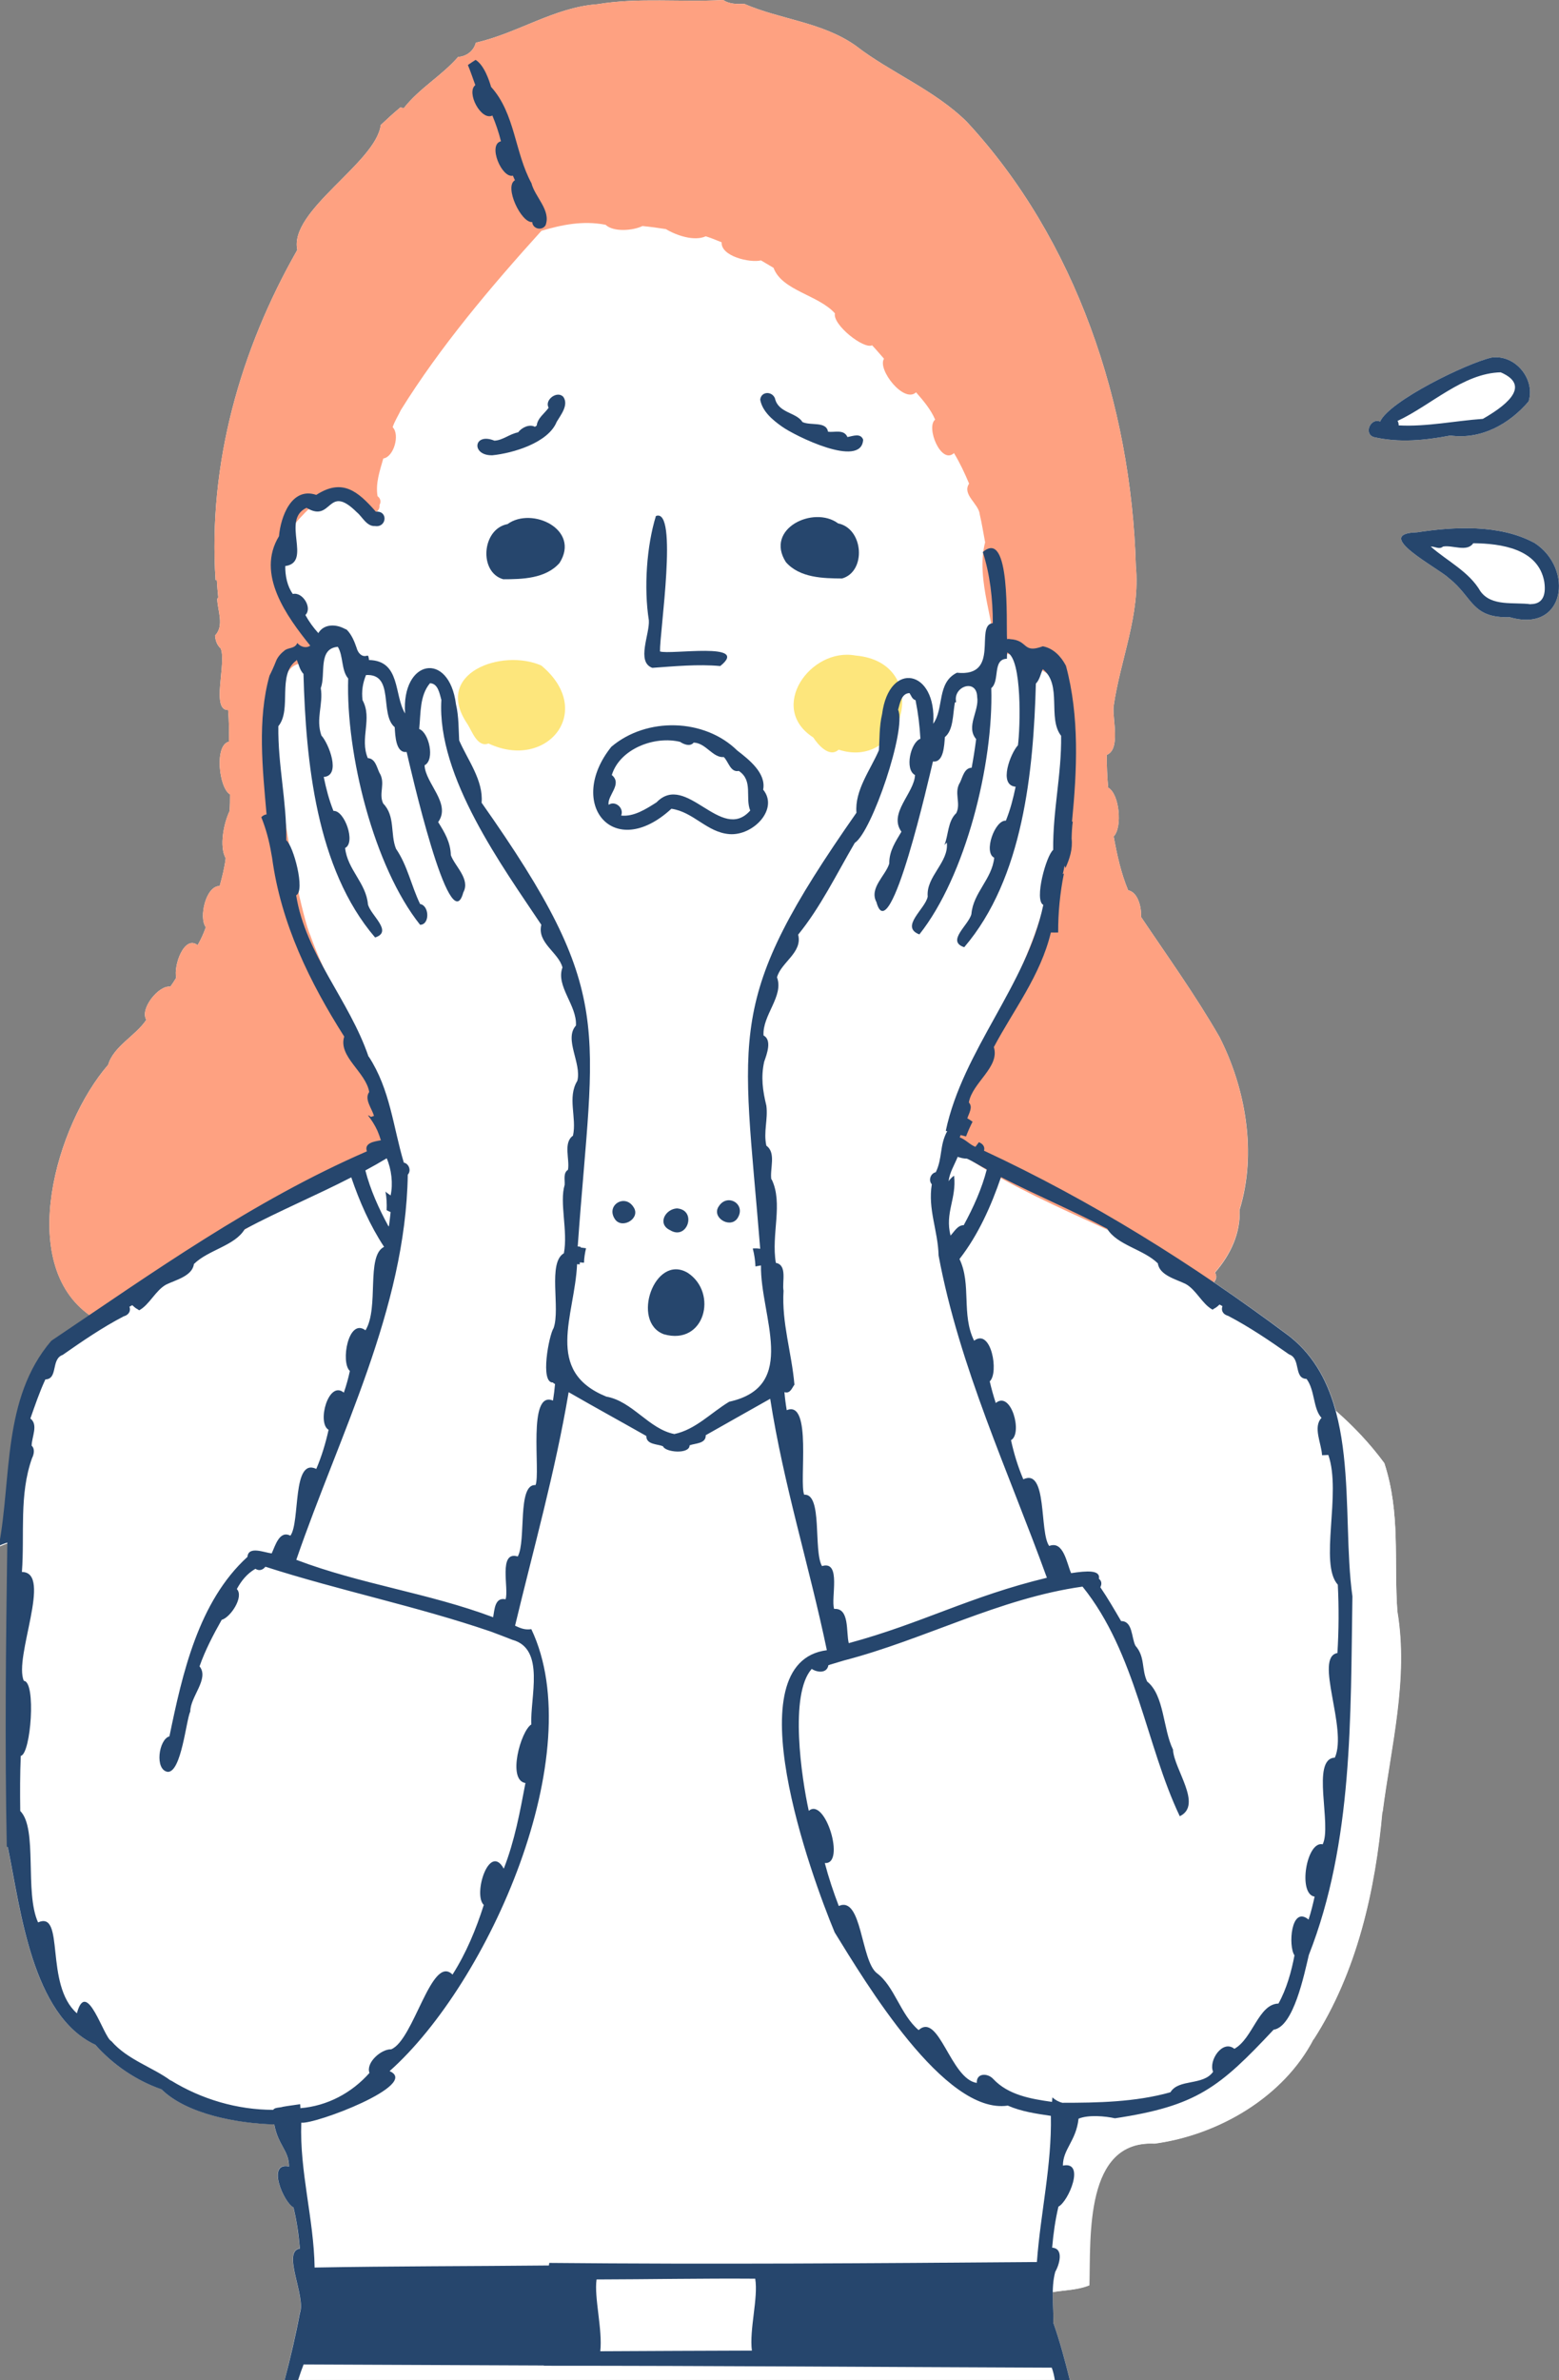
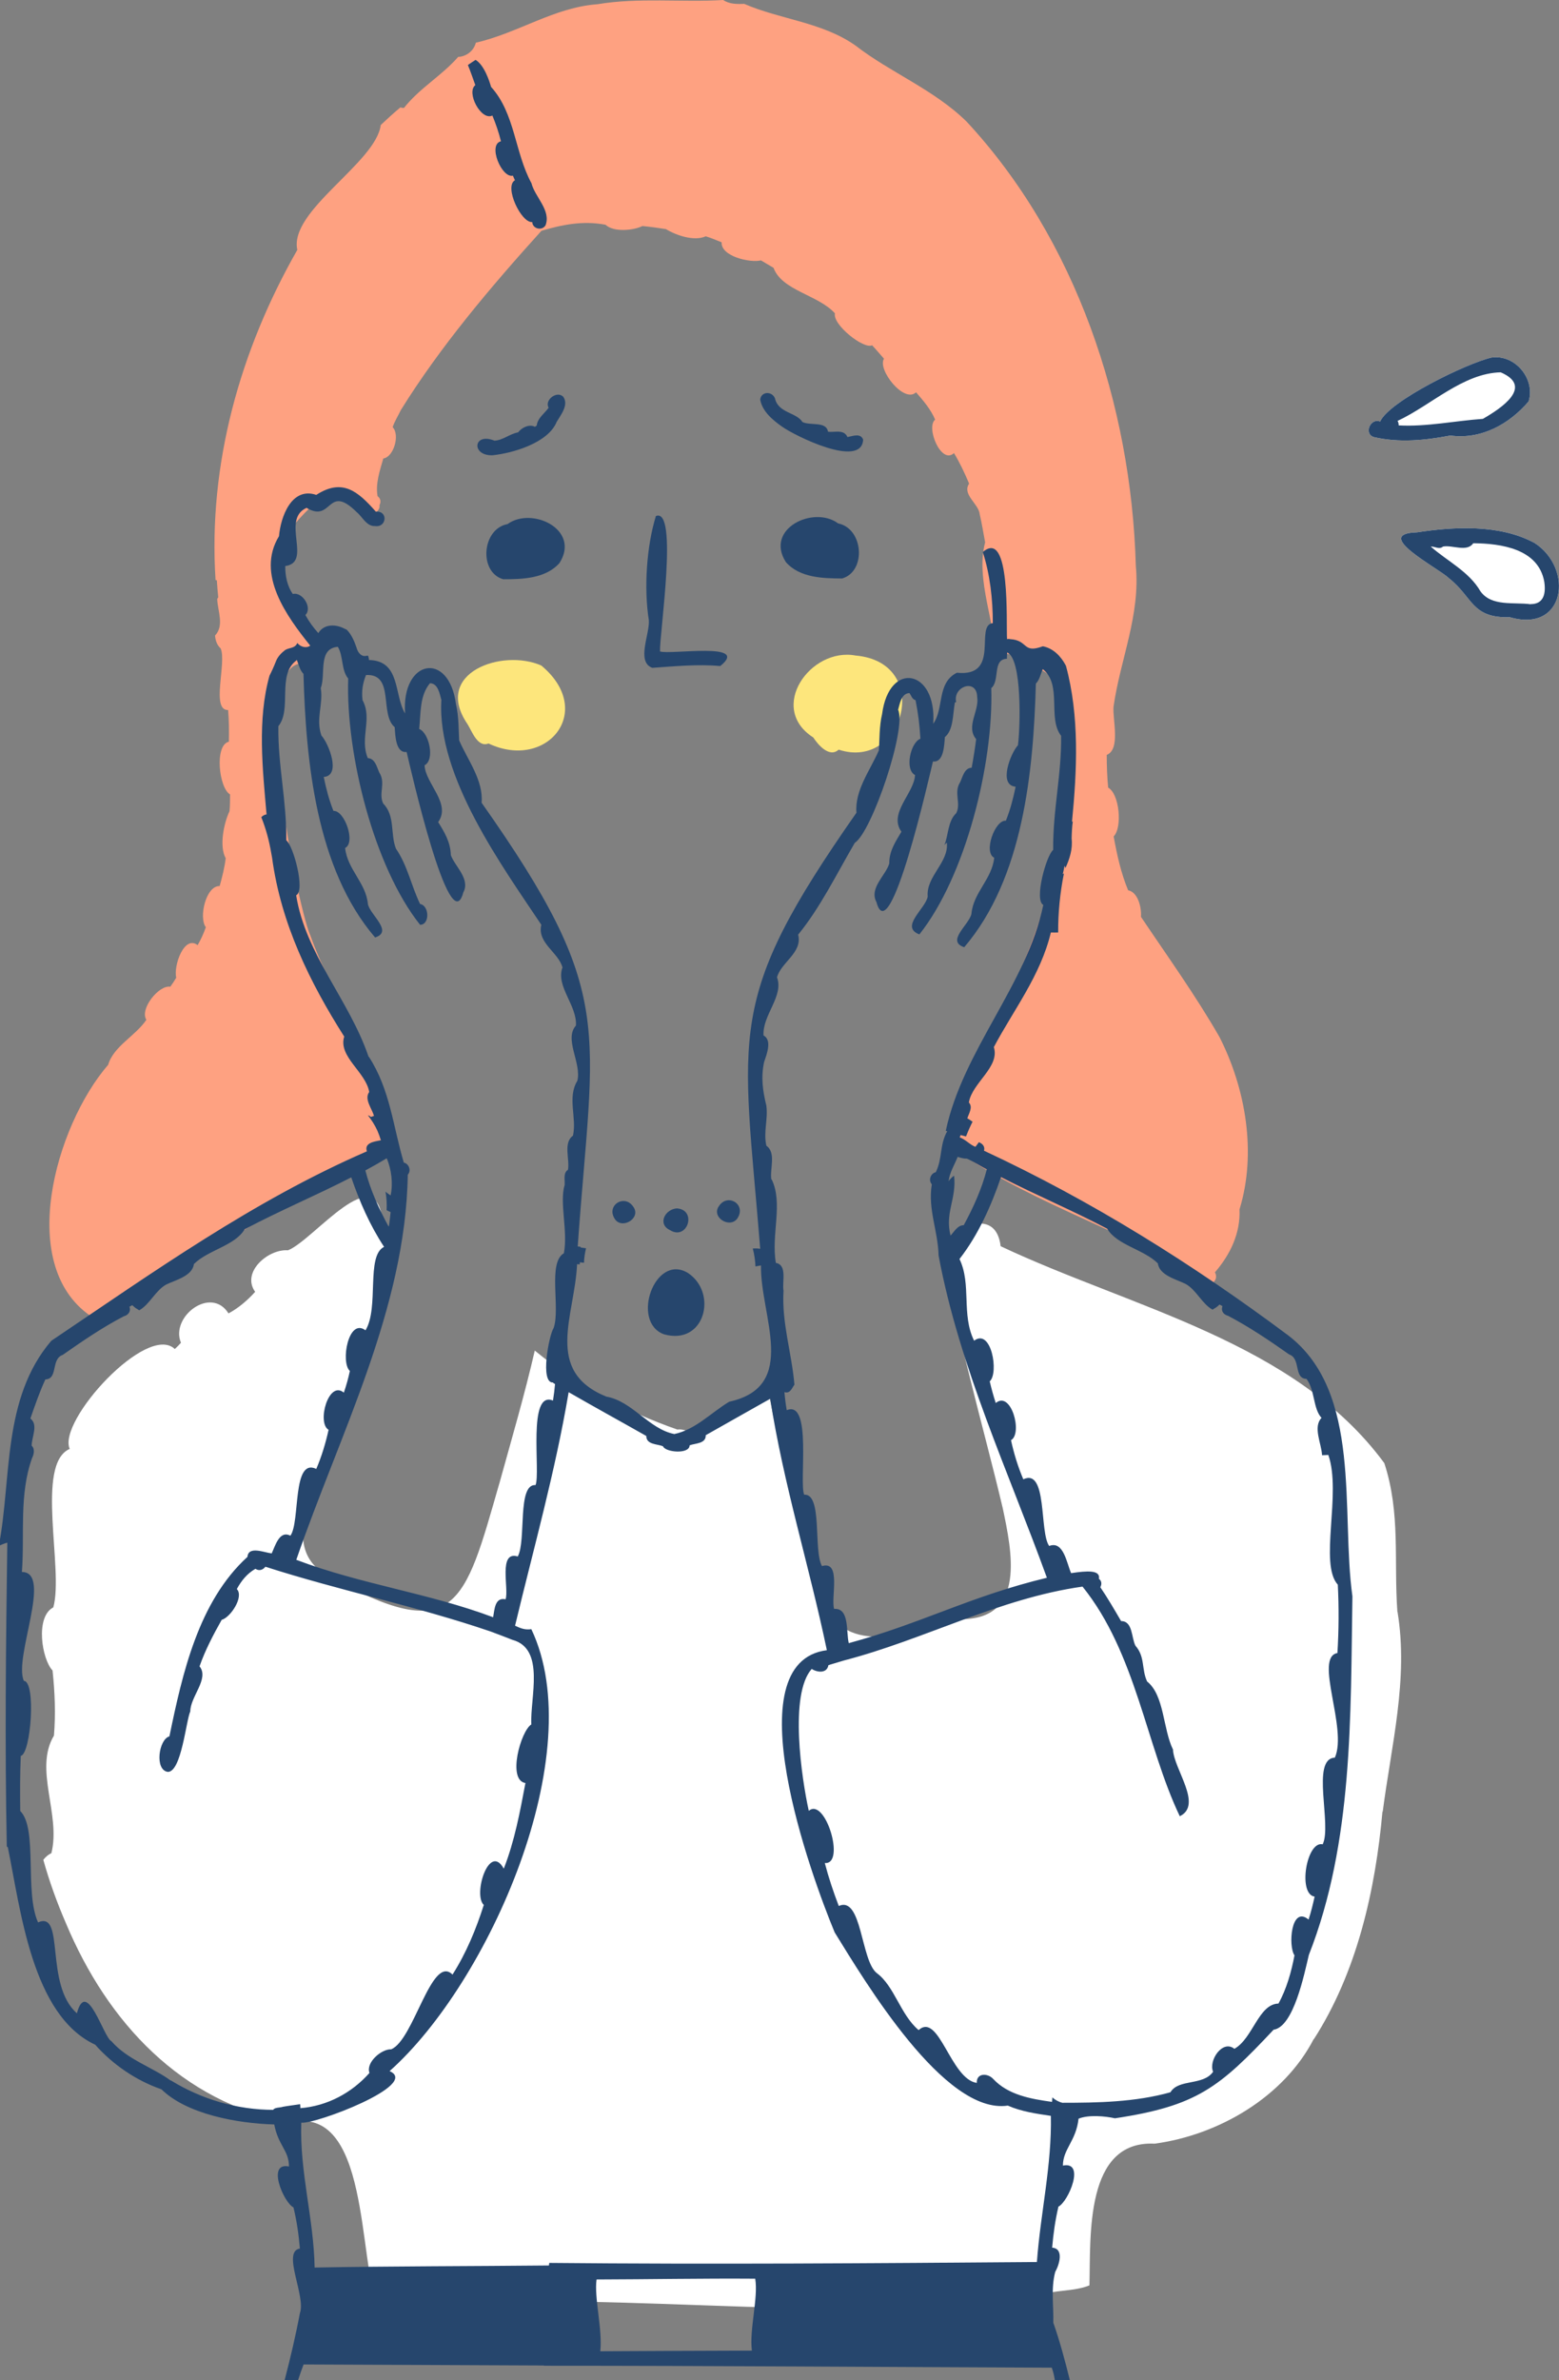
<svg xmlns="http://www.w3.org/2000/svg" width="211" height="322" viewBox="0 0 211 322" fill="none">
  <rect x="0" y="0" width="211" height="322" fill="#808080" stroke="none" />
  <g clip-path="url(#clip0_4812_27859)">
-     <path d="M189.128 218.084C188.625 211.128 189.579 204.745 187.359 197.946C185.416 195.309 183.214 193.02 180.82 190.921C179.71 186.862 177.785 183.254 174.35 180.635C171.055 178.172 167.69 175.778 164.29 173.471C164.603 173.142 164.741 172.673 164.446 172.17C166.545 169.742 167.915 166.863 167.777 163.654C170.118 156.039 168.627 147.297 165.036 140.272C161.793 134.635 158.046 129.431 154.421 124.037C154.525 122.771 154.005 120.689 152.687 120.446C151.715 118.122 151.178 115.642 150.727 113.161C151.923 111.947 151.525 107.42 149.981 106.553C149.842 105.078 149.79 103.639 149.79 102.13C151.698 101.367 150.553 97.273 150.709 95.608C151.629 89.173 154.352 83.258 153.727 76.545C153.103 54.673 145.593 32.367 130.85 16.478C126.461 12.142 120.443 9.783 115.829 6.192C111.302 2.983 105.63 2.654 100.722 0.52C99.75 0.572 98.692 0.555 97.877 0C92.188 0.33 86.464 -0.364 80.862 0.572C75.016 0.989 70.108 4.475 64.401 5.776C64.124 6.886 63.118 7.649 62.008 7.701C59.77 10.268 56.804 11.899 54.671 14.605C54.515 14.605 54.359 14.588 54.185 14.535C53.266 15.299 52.399 16.096 51.532 16.912C50.89 22.029 39.078 28.498 40.24 33.806C32.504 47.353 28.151 62.79 29.174 78.471C29.226 78.488 29.296 78.505 29.348 78.505C29.399 79.269 29.452 80.032 29.538 80.812C29.486 80.882 29.434 80.951 29.399 81.038C29.452 82.651 30.388 84.628 29.105 85.981C29.157 86.658 29.365 87.265 29.868 87.733C30.7 89.658 28.515 96.128 30.874 96.059C30.995 97.481 31.013 98.921 30.978 100.343C28.983 100.794 29.642 106.64 31.134 107.472C31.134 108.235 31.134 108.998 31.065 109.744C30.302 111.34 29.642 114.48 30.544 116.11C30.405 117.307 30.076 118.643 29.729 119.874C27.873 119.805 26.867 124.141 27.856 125.442C27.561 126.292 27.197 127.09 26.746 127.87C24.959 126.465 23.468 130.576 23.849 132.276C23.589 132.71 23.363 133.057 23.051 133.49C21.49 133.23 18.871 136.526 19.808 137.965C18.368 140.133 15.368 141.538 14.639 144.054C7.614 152.137 2.133 171.008 12.228 177.999C10.511 179.161 8.777 180.34 7.059 181.485C0.399 189.29 1.717 200.027 -0.035 209.22C0.33 209.064 0.729 208.891 1.11 208.787C0.919 222.541 0.763 236.054 1.041 249.895C2.775 258.308 4.284 272.618 12.87 276.607C15.264 279.313 18.42 281.464 21.837 282.643C25.237 285.991 32.053 287.257 37.101 287.396C37.638 290.258 39.095 290.9 39.095 293.085C36.025 292.443 38.367 297.959 39.702 298.618C40.153 300.492 40.396 302.209 40.57 304.186C38.089 304.568 41.419 310.656 40.57 312.928C40.015 315.912 39.303 318.93 38.523 321.983H144.795C144.136 319.329 143.442 316.727 142.557 314.212C142.592 312.928 142.453 311.506 142.488 310.084C144.118 309.824 145.87 309.806 147.379 309.164C147.553 302.504 146.737 289.599 156.138 289.998C156.225 289.998 156.312 289.998 156.416 289.998C156.346 289.998 156.277 289.998 156.208 289.998C164.863 288.836 173.709 283.684 177.767 275.809C177.767 275.809 177.75 275.913 177.733 275.965C183.63 266.842 186.128 255.689 187.081 244.986C187.081 245.056 187.081 245.108 187.099 245.177C188.244 236.227 190.62 227.173 189.111 218.066L189.128 218.084Z" fill="white" />
    <path d="M185.919 59.13C189.371 59.928 192.84 59.581 196.292 58.922C200.454 59.494 204.253 57.396 206.889 54.308C207.826 51.273 205.068 47.908 201.859 48.376C198.564 49.122 188.07 54.221 186.787 57.031C185.521 56.494 184.532 58.644 185.919 59.13Z" fill="white" />
    <path d="M207.652 73.44C202.969 70.908 196.76 71.255 191.799 72.018C185.59 72.192 194.592 76.788 196.083 78.21C199.396 80.812 199.119 83.639 204.339 83.501C211.85 85.686 213.064 76.927 207.67 73.44H207.652Z" fill="white" />
    <path d="M115.794 88.687C109.689 87.542 103.844 95.781 110.071 99.771C110.712 100.76 112.256 102.563 113.505 101.419C122.385 104.333 126.305 89.624 115.812 88.687H115.794Z" fill="#FDE67C" />
    <path d="M73.265 90.04C67.992 87.698 58.522 91.011 63.274 97.967C63.898 98.956 64.627 101.159 66.118 100.586C74.01 104.315 80.671 96.215 73.265 90.04Z" fill="#FDE67C" />
    <path d="M165.036 140.272C161.793 134.635 158.046 129.431 154.421 124.037C154.525 122.771 154.005 120.689 152.686 120.446C151.715 118.122 151.177 115.642 150.727 113.161C151.923 111.947 151.524 107.42 149.981 106.553C149.842 105.078 149.79 103.639 149.79 102.13C151.698 101.367 150.553 97.273 150.709 95.608C151.628 89.173 154.352 83.258 153.727 76.545C153.103 54.673 145.592 32.367 130.849 16.478C126.461 12.142 120.442 9.783 115.829 6.192C111.302 2.983 105.63 2.654 100.721 0.52C99.75 0.572 98.692 0.555 97.877 0C92.188 0.33 86.464 -0.364 80.862 0.572C75.016 0.989 70.108 4.475 64.401 5.776C64.124 6.886 63.118 7.649 62.008 7.701C59.77 10.268 56.804 11.899 54.671 14.605C54.515 14.605 54.359 14.588 54.185 14.535C53.266 15.299 52.399 16.096 51.531 16.912C50.89 22.029 39.078 28.498 40.24 33.806C32.504 47.353 28.151 62.79 29.174 78.471C29.226 78.488 29.295 78.505 29.347 78.505C29.399 79.269 29.451 80.032 29.538 80.812C29.486 80.882 29.434 80.951 29.399 81.038C29.451 82.651 30.388 84.628 29.105 85.981C29.157 86.658 29.365 87.265 29.868 87.733C30.7 89.658 28.515 96.128 30.874 96.059C30.995 97.481 31.012 98.921 30.978 100.343C28.983 100.794 29.642 106.64 31.134 107.472C31.134 108.235 31.134 108.998 31.064 109.744C30.301 111.34 29.642 114.48 30.544 116.11C30.405 117.307 30.076 118.643 29.729 119.874C27.873 119.805 26.867 124.141 27.856 125.442C27.561 126.292 27.197 127.09 26.746 127.87C24.959 126.465 23.467 130.576 23.849 132.276C23.589 132.71 23.363 133.057 23.051 133.49C21.49 133.23 18.871 136.526 19.808 137.965C18.368 140.133 15.367 141.538 14.639 144.054C7.51 152.275 1.942 171.65 12.731 178.345C13.165 179.317 14.327 178.9 14.847 178.207C27.37 169.898 40.084 161.295 53.994 155.172C53.752 154.044 53.491 152.917 53.162 151.824C53.162 151.824 53.162 151.79 53.162 151.772C50.803 142.77 45.044 135.173 41.974 126.465C41.974 126.483 41.974 126.517 41.992 126.535C41.992 126.535 41.992 126.517 41.992 126.5C41.992 126.5 41.992 126.517 41.992 126.535C40.118 122.285 32.4 84.16 43.05 90.456C44.351 84.715 35.21 82.668 39.806 70.977C48.357 61.038 47.23 71.394 50.439 69.416C50.976 69.416 51.462 68.879 51.358 68.341C51.583 67.925 51.531 67.439 51.098 67.127C50.803 65.392 51.41 63.675 51.878 62.027C53.3 61.836 54.15 58.801 53.144 57.795C53.405 56.98 53.908 56.216 54.255 55.471C59.579 46.902 66.396 38.836 73.282 31.222C76.057 30.407 78.884 29.817 81.954 30.407C83.03 31.43 85.683 31.204 86.95 30.58C88.008 30.684 89.066 30.823 90.124 30.996C91.529 31.846 93.957 32.679 95.518 31.968C96.246 32.193 96.957 32.488 97.669 32.783C97.547 34.673 101.502 35.593 102.993 35.228C103.566 35.558 104.121 35.888 104.693 36.234C105.821 39.322 110.764 39.894 113.001 42.392C112.655 43.936 116.939 47.301 118.031 46.711C118.587 47.301 119.107 47.925 119.645 48.532C118.708 49.972 122.35 54.621 123.981 53.077C124.969 54.204 125.975 55.384 126.565 56.772C125.282 57.778 127.363 62.912 129.115 61.299C129.913 62.617 130.554 63.987 131.162 65.427C130.173 66.919 132.48 68.15 132.601 69.59C132.896 70.839 133.087 72.105 133.33 73.371C131.977 78.488 134.891 84.628 134.613 88.912C136.122 87.959 138.498 88.618 139.21 90.283C147.448 90.543 142.835 108.235 142.835 113.821C142.852 113.682 142.887 113.543 142.904 113.404C141.967 128.529 132.272 140.446 127.866 154.513C138.256 162.318 150.727 165.874 161.775 172.431C161.775 172.778 162.174 173.263 162.556 173.281C163.336 174.529 165.14 173.315 164.429 172.136C166.528 169.707 167.898 166.828 167.759 163.619C170.101 156.005 168.609 147.262 165.019 140.238L165.036 140.272Z" fill="#FEA181" />
    <path d="M189.128 218.084C188.625 211.128 189.579 204.745 187.359 197.946C175.252 181.485 153.19 176.975 135.428 168.597C134.839 163.498 129.583 165.648 127.589 168.649C129.392 180.652 132.913 192.222 135.706 203.999C136.955 209.897 138.88 218.986 130.19 219.055C130.19 219.055 130.19 219.055 130.208 219.055C130.19 219.055 130.173 219.055 130.156 219.055H130.19C130.19 219.055 130.138 219.055 130.121 219.055C130.121 219.055 130.138 219.055 130.156 219.055H130.104C130 219.072 129.913 219.107 129.809 219.124C129.861 219.124 129.895 219.107 129.948 219.09C124.484 220.443 114.84 224.397 111.926 217.355C109.359 207.295 105.439 197.477 103.861 187.209C100.34 189.377 96.802 191.528 93.315 193.748C92.76 193.453 92.205 193.349 91.667 193.401C84.677 190.955 78.138 187.452 72.38 182.716C71.01 188.666 69.293 194.529 67.662 200.409C67.645 200.513 67.61 200.599 67.576 200.703C62.84 217.199 61.73 222.802 44.472 213.244C35.817 208.596 45.946 196.662 47.091 189.689C47.091 189.724 47.056 189.776 47.039 189.811C47.074 189.724 47.091 189.654 47.126 189.568C47.091 189.637 47.056 189.724 47.039 189.793C49.78 183.046 51.792 176.038 54.029 169.117C53.283 168.458 52.538 167.782 51.826 167.071C52.052 166.516 52.017 165.926 51.792 165.388C51.029 156.386 42.495 167.765 38.974 169.152C36.303 168.944 32.626 172.101 34.533 174.772C33.493 175.917 32.296 176.958 30.926 177.686C28.55 173.905 23.017 178.154 24.491 181.658C24.231 181.953 23.953 182.248 23.658 182.508C19.912 178.935 7.753 192.256 9.436 196.02C4.735 198.05 8.655 212.325 7.215 217.459C4.735 218.743 5.672 224.501 7.111 225.993C7.424 228.907 7.545 231.873 7.302 234.805C4.562 239.366 8.273 245.489 6.955 250.71C6.539 250.901 6.175 251.213 5.863 251.612C6.678 254.544 7.718 257.406 8.933 260.216C14.552 273.606 24.543 284.395 39.217 287.153C50.04 284.621 48.444 305.626 51.15 312.321C80.532 309.268 110.296 314.611 139.539 311.142V311.176C141.759 309.581 144.933 310.222 147.448 309.182C147.622 302.504 146.807 289.547 156.26 290.015C156.19 290.015 156.121 290.015 156.051 290.015C156.19 290.015 156.329 290.015 156.468 290.015C156.398 290.015 156.329 290.015 156.26 290.015C164.915 288.853 173.761 283.701 177.819 275.826V275.861C177.819 275.861 177.819 275.844 177.819 275.826C177.819 275.878 177.785 275.93 177.767 275.965C183.664 266.841 186.162 255.688 187.116 244.986C187.116 245.056 187.116 245.108 187.133 245.177C188.278 236.227 190.654 227.173 189.145 218.066L189.128 218.084Z" fill="white" />
    <path d="M196.292 58.922C200.454 59.494 204.253 57.396 206.889 54.308C207.826 51.273 205.068 47.908 201.859 48.376C198.564 49.122 188.07 54.221 186.787 57.031C185.521 56.494 184.532 58.644 185.919 59.13C189.371 59.928 192.84 59.581 196.292 58.922ZM189.302 57.552C189.302 57.343 189.267 57.118 189.146 56.945C193.69 54.828 198.009 50.492 203.108 50.371C207.635 52.313 203.143 55.262 200.697 56.667C196.968 56.927 193.048 57.76 189.302 57.552Z" fill="#26466D" />
    <path d="M207.652 73.44C202.969 70.908 196.76 71.255 191.799 72.018C185.59 72.192 194.592 76.788 196.083 78.21C199.396 80.812 199.119 83.639 204.339 83.501C211.85 85.686 213.064 76.927 207.67 73.44H207.652ZM207.167 81.749C204.895 81.437 201.877 82.096 200.368 79.997C198.824 77.326 195.91 75.938 193.638 73.943C194.21 73.909 194.782 74.394 195.303 73.943C196.569 73.701 198.546 74.741 199.396 73.492C203.16 73.527 208.207 74.238 209.005 78.696C209.231 80.188 209.005 81.731 207.167 81.731V81.749Z" fill="#26466D" />
    <path d="M116.835 59.512C116.488 58.541 115.447 58.992 114.701 59.131C114.198 58.02 112.95 58.541 112.065 58.402C111.822 56.962 109.741 57.622 108.613 57.101C107.781 55.766 105.335 55.904 104.884 53.892C104.485 52.886 103.011 52.938 102.89 54.066C103.167 55.644 104.555 56.806 105.804 57.691C107.555 58.957 116.54 63.398 116.818 59.53L116.835 59.512Z" fill="#26466D" />
    <path d="M72.623 57.587C72.623 57.587 72.484 57.691 72.398 57.743C71.634 57.327 70.594 57.864 70.125 58.489C68.911 58.732 68.061 59.564 66.917 59.616C64.055 58.454 63.742 61.663 66.639 61.594C69.414 61.316 74.201 59.911 75.346 57.066C75.901 56.13 76.994 54.794 76.248 53.701C75.433 52.782 73.646 54.1 74.254 55.158C73.733 55.922 72.745 56.546 72.64 57.587H72.623Z" fill="#26466D" />
    <path d="M1.058 249.913C2.792 258.325 4.301 272.635 12.887 276.625C15.281 279.331 18.437 281.481 21.854 282.661C25.254 286.009 32.071 287.275 37.118 287.414C37.656 290.276 39.112 290.917 39.112 293.103C36.042 292.461 38.384 297.977 39.719 298.636C40.17 300.509 40.413 302.227 40.587 304.204C38.106 304.585 41.437 310.674 40.587 312.946C40.032 315.912 39.321 318.947 38.523 322H40.344C40.604 321.185 40.864 320.457 41.09 319.884C51.93 319.936 62.771 319.971 73.611 320.023V320.058C96.42 320.058 119.436 320.231 142.349 320.318C142.557 320.89 142.679 321.445 142.765 322H144.795C144.135 319.346 143.442 316.745 142.557 314.23C142.626 312.113 142.21 309.633 142.817 307.361C143.355 306.424 144.049 304.204 142.401 304.082C142.574 302.105 142.817 300.388 143.251 298.532C144.604 297.855 146.945 292.34 143.858 292.981C143.858 290.727 145.644 289.668 145.974 286.633C147.31 286.078 149.599 286.286 150.9 286.581C161.983 284.916 165.036 282.418 172.373 274.595C175.079 274.214 176.518 267.102 177.143 264.483C183.144 249.236 182.78 232.203 183.04 215.968C181.444 204.52 184.428 188.337 174.316 180.635C161.394 170.991 147.743 162.457 133.174 155.675C133.364 155.103 132.931 154.687 132.48 154.53C132.341 154.721 132.168 154.964 132.011 155.155C131.231 154.843 130.693 154.166 129.895 153.871C129.93 153.767 129.965 153.663 130.017 153.559C130.26 153.611 130.502 153.698 130.745 153.75C131.005 153.073 131.3 152.397 131.63 151.755C131.387 151.599 131.179 151.426 130.919 151.304C131.127 150.628 131.717 149.778 131.127 149.153C131.578 146.465 135.359 144.366 134.509 141.66C137.198 136.595 140.823 131.999 142.228 126.153C142.557 126.171 142.887 126.153 143.216 126.153C143.199 123.482 143.476 120.742 143.997 118.157C143.962 118.209 143.893 118.227 143.841 118.261C143.927 117.88 144.014 117.498 144.083 117.116C144.118 117.22 144.17 117.325 144.205 117.429C144.777 116.162 145.194 114.879 145.037 113.439C145.055 112.676 145.089 111.913 145.194 111.132C145.159 111.132 145.124 111.167 145.089 111.167C145.766 104.194 146.113 96.909 144.274 90.092C144.257 90.058 144.24 90.023 144.222 89.988C143.598 88.809 142.592 87.751 141.239 87.456C141.239 87.456 141.17 87.438 141.135 87.438C138.342 88.462 139.227 86.623 136.712 86.467C136.747 86.467 136.799 86.467 136.833 86.484C136.66 86.45 136.469 86.415 136.296 86.467C136.157 84.299 136.816 71.394 133.017 74.69C133.989 77.708 134.37 81.038 134.37 84.299C131.855 84.576 135.498 91.636 129.514 91.012C126.756 92.365 127.797 95.851 126.305 97.915C126.825 90.578 120.338 89.294 119.384 96.614C118.985 98.297 119.055 100.118 118.951 101.506C117.806 104.159 115.655 106.935 115.915 109.953C98.033 135.503 100.513 139.388 102.889 168.944C102.543 168.892 102.196 168.875 101.883 168.91C102.092 169.708 102.213 170.523 102.248 171.338C102.491 171.286 102.751 171.234 102.994 171.199C102.872 177.999 108.18 187.556 98.692 189.638C96.194 191.147 94.148 193.401 91.268 194.009C87.817 193.332 85.597 189.568 82.058 188.944C73.577 185.492 77.791 178.033 78.104 171.026C78.225 171.026 78.347 171.061 78.468 171.061C78.468 170.974 78.468 170.887 78.468 170.783C78.659 170.8 78.85 170.818 79.04 170.835C79.058 170.176 79.162 169.517 79.318 168.875C79.075 168.84 78.832 168.806 78.589 168.771C78.589 168.736 78.589 168.702 78.589 168.684C78.468 168.65 78.329 168.65 78.19 168.632C80.324 138.607 83.515 134.618 65.182 108.6C65.442 105.582 63.291 102.806 62.146 100.17C62.06 98.782 62.112 96.961 61.713 95.279C60.776 87.993 54.307 89.208 54.827 96.527C53.301 94.03 54.255 89.381 49.936 89.294C49.936 89.086 49.884 88.895 49.814 88.705C49.745 88.705 49.675 88.705 49.623 88.722C48.912 88.913 48.427 88.271 48.27 87.664C47.976 86.797 47.577 85.825 46.918 85.183C46.727 85.097 46.519 85.01 46.328 84.906C46.328 84.906 46.397 84.941 46.432 84.958C45.287 84.42 43.796 84.455 43.084 85.652C42.408 84.906 41.818 84.091 41.333 83.206C42.321 82.235 40.934 80.032 39.633 80.362C38.87 79.303 38.592 77.881 38.609 76.58C42.321 76.077 37.968 70.301 41.489 68.705C45.01 70.822 44.264 65.288 48.305 69.312C49.034 69.902 49.623 71.238 50.751 71.168C52.347 71.411 52.555 69.07 50.872 69.226C48.444 66.468 46.345 64.664 42.807 66.954C39.459 65.826 37.985 69.92 37.76 72.539C34.62 77.673 38.8 83.38 41.992 87.352C41.419 87.751 40.656 87.508 40.24 86.987C39.928 87.751 39.13 87.595 38.592 87.942C38.072 88.34 37.603 88.826 37.361 89.433C37.083 90.144 36.771 90.838 36.424 91.515C36.441 91.48 36.459 91.445 36.476 91.41C34.811 97.325 35.539 104.038 36.077 110.178C35.817 110.213 35.574 110.334 35.366 110.56C35.99 112.104 36.424 113.734 36.702 115.365C36.736 115.59 36.788 115.816 36.823 116.024C38.02 124.957 41.94 132.918 46.588 140.238C45.738 142.944 49.519 145.025 49.97 147.731C49.259 148.72 50.352 149.969 50.612 150.975C50.473 151.009 50.335 151.061 50.196 151.113C50.074 150.992 49.936 150.923 49.797 150.888C50.283 151.512 50.716 152.189 51.063 152.935C51.254 153.368 51.41 153.802 51.549 154.27C50.664 154.426 49.259 154.617 49.658 155.762C34.239 162.457 20.658 172.171 6.938 181.398C0.277 189.204 1.596 199.941 -0.156 209.134C0.208 208.978 0.607 208.804 0.989 208.7C0.798 222.455 0.642 235.967 0.919 249.809L1.058 249.913ZM101.762 318.011C94.928 318.028 88.094 318.063 81.243 318.098C81.573 315.184 80.393 310.847 80.74 308.384C87.903 308.367 95.067 308.228 102.213 308.28C102.647 310.899 101.398 315.114 101.762 318.028V318.011ZM149.842 166.221C151.177 168.459 154.751 168.997 156.71 170.922C156.919 172.535 159.191 173.073 160.457 173.697C161.914 174.495 162.694 176.42 164.117 177.184C164.238 177.097 164.377 176.993 164.498 176.941C164.706 176.819 164.88 176.646 165.053 176.49C165.192 176.559 165.331 176.628 165.452 176.715C165.262 177.184 165.418 177.791 166.215 178.016C169.095 179.525 171.818 181.364 174.472 183.237C176.102 183.792 175.061 186.498 176.831 186.55C177.993 188.111 177.698 190.574 178.86 191.823C177.663 193.055 178.86 195.309 178.929 196.871C179.12 196.871 179.588 196.853 179.779 196.836C181.6 202.04 178.496 211.562 181.063 214.389C181.219 217.46 181.201 220.547 181.011 223.635C177.802 224.207 182.416 233.851 180.664 237.788C177.386 237.927 180.299 246.912 179.016 249.514C176.831 248.994 175.616 256.261 177.923 256.591C177.698 257.632 177.438 258.672 177.108 259.696C174.714 257.718 174.333 263.321 175.2 264.535C174.784 266.72 174.142 269.062 173.032 271.057C170.326 271.126 169.563 275.792 167.065 277.18C165.452 275.879 163.527 278.81 164.186 280.285C162.833 282.21 159.52 281.204 158.41 283.06C153.658 284.395 148.541 284.482 143.789 284.482C143.286 284.361 142.817 284.101 142.436 283.754C142.418 283.944 142.401 284.153 142.384 284.361C139.539 283.962 136.452 283.441 134.405 281.239C133.659 280.441 132.133 280.441 132.202 281.794C128.647 281.273 127.086 272.167 124.328 274.647C121.847 272.549 121.067 268.698 118.656 266.929C116.488 265.194 116.661 256.452 113.522 257.857C112.793 255.949 112.152 254.041 111.631 252.046C114.493 252.289 111.683 243.061 109.463 244.987C108.492 240.581 106.792 229.22 109.862 225.785C110.591 226.271 111.926 226.427 112.117 225.282C112.186 225.265 112.256 225.248 112.325 225.213C112.967 225.022 113.591 224.831 114.233 224.641C125.126 221.813 135.255 216.228 146.512 214.65C153.762 223.635 155.115 236.175 159.676 245.715C162.833 244.189 158.861 239.332 158.757 236.696C157.387 233.903 157.595 229.358 155.254 227.485C154.473 225.82 155.011 224.172 153.675 222.646C153.12 221.588 153.328 219.298 151.733 219.316C150.831 217.772 149.929 216.211 148.923 214.736C149.183 214.216 149.044 213.834 148.732 213.592C148.957 212.377 147.136 212.499 144.968 212.828C144.378 211.51 143.945 208.388 142.002 209.151C140.649 207.313 141.794 198.57 138.498 200.132C137.77 198.432 137.232 196.662 136.833 194.841C138.446 193.939 136.851 188.076 134.769 189.811C134.457 188.857 134.18 187.868 133.954 186.88C135.22 185.735 134.162 179.629 131.838 181.381C130.086 177.843 131.508 173.749 129.861 170.332C132.41 167.054 134.145 163.151 135.48 159.248C140.233 161.694 145.176 163.758 149.929 166.273L149.842 166.221ZM130.867 156.751C131.803 157.167 132.653 157.739 133.555 158.208C132.896 160.792 131.734 163.377 130.433 165.753C129.6 165.753 129.167 166.62 128.647 167.158C127.866 164.018 129.479 162.214 129.132 159.058C128.855 159.248 128.594 159.509 128.386 159.803C128.508 158.659 129.184 157.583 129.618 156.508C130.017 156.647 130.433 156.751 130.849 156.751H130.867ZM104.398 159.595C104.156 158.173 105.092 155.97 103.722 154.999C103.306 153.125 103.965 151.443 103.722 149.587C103.236 147.592 102.959 145.736 103.427 143.638C103.774 142.649 104.52 140.706 103.34 140.082C103.167 137.341 106.116 134.757 105.162 132.224C105.699 130.195 108.648 128.877 108.024 126.448C111.024 122.771 113.175 118.331 115.69 114.029C117.997 112.555 122.732 98.591 121.553 96.024C121.795 95.157 122.003 93.787 123.096 93.769C123.339 94.116 123.443 94.602 123.911 94.724C124.276 96.545 124.466 98.141 124.571 99.945C123.252 100.413 122.402 104.107 123.842 104.853C123.738 107.316 120.2 110.022 122.003 112.52C121.223 113.855 120.338 115.104 120.356 116.822C119.887 118.435 117.598 120.152 118.621 122.043C120.442 128.825 125.819 104.819 126.27 103.015C127.727 103.205 127.797 100.829 127.883 99.719C129.045 98.765 128.941 96.701 129.236 95.036C129.306 95.036 129.358 95.001 129.41 94.984C128.924 92.868 132.202 91.723 132.254 94.29C132.566 96.163 130.676 98.314 132.116 99.996C131.942 101.349 131.751 102.546 131.508 103.865C130.52 103.899 130.294 105.096 129.947 105.825C129.045 107.247 130.104 108.635 129.427 110.005C128.248 111.098 128.369 113.058 127.814 114.324C127.935 114.22 128.022 114.098 128.144 113.994C128.456 116.665 125.316 118.556 125.559 121.297C125.264 122.944 121.743 125.39 124.432 126.414C130.676 118.556 134.474 103.344 134.162 93.093C135.359 92.122 134.284 89.173 136.278 89.121C136.278 88.843 136.296 88.549 136.313 88.271C138.377 89.121 138.082 98.574 137.77 100.829C136.799 101.852 135.064 106.241 137.458 106.432C137.111 108.097 136.747 109.502 136.14 111.028C134.648 110.907 133.069 115.33 134.561 116.041C134.249 118.972 131.717 120.759 131.474 123.656C131.11 125.165 128.022 127.333 130.502 128.148C138.498 118.799 139.869 104.316 140.198 92.486C140.719 91.948 140.823 91.202 141.135 90.526C143.806 92.642 141.742 97.152 143.615 99.546C143.685 104.819 142.488 109.571 142.54 114.983C141.603 115.729 139.938 121.782 141.204 122.424C138.949 133.23 130.329 142.059 128.005 152.987C128.074 153.004 128.144 153.021 128.196 153.039C127.138 154.964 127.589 156.647 126.652 158.589C125.958 158.728 125.611 159.682 126.114 160.22C125.559 163.619 126.947 166.481 127.033 169.864C129.843 184.937 136.486 199.091 141.69 213.453C131.3 215.951 124.761 219.628 114.875 222.299C114.493 220.807 115.013 217.512 112.897 217.668C112.412 216.263 113.921 211.059 111.25 211.874C110.053 209.758 111.371 202.04 108.839 202.213C108.128 200.513 109.949 189.343 106.48 190.782C106.341 189.967 106.237 189.169 106.168 188.337C106.965 188.597 107.191 187.747 107.521 187.331C107.139 182.942 105.786 178.987 106.046 174.616C105.821 173.454 106.601 171.147 105.006 170.852C104.346 166.984 106.029 162.804 104.433 159.543L104.398 159.595ZM76.976 188.354C80.463 190.366 83.984 192.291 87.47 194.269C87.47 195.448 88.927 195.344 89.725 195.656C90.02 196.489 93.332 196.784 93.332 195.535C94.13 195.24 95.553 195.327 95.518 194.165C98.415 192.517 101.328 190.886 104.242 189.239C106.046 200.86 109.533 211.857 111.909 223.253C99.23 224.883 109.81 253.85 112.967 261.43C117.025 267.987 127.814 286.147 136.4 284.864C138.256 285.679 140.25 285.957 142.228 286.251C142.366 292.929 140.823 299.399 140.337 306.025C118.205 306.199 96.385 306.355 74.34 306.147L74.288 306.493C63.708 306.598 53.127 306.58 42.581 306.771C42.477 300.197 40.535 293.797 40.778 287.171C42.564 287.448 56.943 282.036 52.728 280.198C66.188 268.23 79.907 237.199 71.912 220.408C71.062 220.53 70.489 220.304 69.709 219.94C72.224 209.463 75.138 199.143 76.959 188.371L76.976 188.354ZM49.884 142.961C47.264 135.277 41.35 129.119 40.084 121.123C41.35 120.499 39.702 114.393 38.748 113.682C38.8 108.253 37.603 103.535 37.673 98.245C39.546 95.955 37.465 91.306 40.101 89.364C40.101 89.329 40.153 89.294 40.17 89.277C40.448 89.936 40.569 90.647 41.072 91.168C41.402 102.963 42.772 117.515 50.768 126.83C53.248 126.032 50.144 123.829 49.797 122.337C49.554 119.458 47.022 117.654 46.709 114.723C48.184 113.994 46.623 109.589 45.131 109.71C44.524 108.184 44.16 106.779 43.813 105.113C46.224 104.94 44.472 100.552 43.501 99.511C42.703 97.239 43.778 95.279 43.414 93.093C44.125 91.237 42.98 87.733 45.721 87.508C46.484 88.739 46.172 90.682 47.126 91.792C46.796 102.009 50.612 117.29 56.856 125.113C58.192 125.113 58.122 122.511 56.856 122.303C55.642 119.788 55.157 117.099 53.595 114.827C52.798 112.849 53.526 110.404 51.861 108.704C51.202 107.334 52.242 105.946 51.341 104.524C50.994 103.795 50.786 102.616 49.78 102.564C48.652 99.875 50.439 97.239 49.068 94.724C48.912 93.492 49.103 92.399 49.537 91.324C53.457 91.116 51.323 96.614 53.422 98.383C53.491 99.511 53.561 101.922 55.035 101.731C55.434 103.414 60.88 127.541 62.702 120.742C63.69 118.92 61.557 117.203 61.019 115.694C60.967 113.925 60.169 112.607 59.302 111.219C61.106 108.704 57.567 105.998 57.463 103.535C58.903 102.789 58.053 99.095 56.735 98.626C56.96 96.458 56.787 94.116 58.192 92.434C59.285 92.451 59.493 93.839 59.736 94.689C59.111 105.096 68.078 117.325 73.264 125.113C72.657 127.558 75.606 128.859 76.126 130.889C75.19 133.421 78.121 136.006 77.948 138.746C76.3 140.585 78.745 143.846 78.138 146.222C76.751 148.477 78.086 151.2 77.549 153.646C76.196 154.6 77.132 156.82 76.872 158.26C76.196 158.693 76.473 159.613 76.421 160.306C75.693 162.7 76.889 166.568 76.317 169.552C74.097 170.835 75.866 176.975 74.93 179.664C74.305 180.601 73.039 187.174 74.86 187.036C74.877 187.157 75.034 187.174 75.12 187.244C75.051 187.99 74.964 188.736 74.843 189.481C71.356 188.042 73.178 199.195 72.484 200.912C69.969 200.721 71.252 208.475 70.073 210.573C67.402 209.758 68.911 214.962 68.425 216.367C66.968 216.055 66.934 217.754 66.743 218.795C58.018 215.517 48.808 214.337 40.101 211.024C45.946 194.026 54.896 177.132 55.191 158.919C55.694 158.381 55.347 157.427 54.654 157.288C53.197 152.432 52.815 147.419 49.918 142.961H49.884ZM52.329 156.681C52.988 158.19 53.214 160.15 52.867 161.729C52.641 161.555 52.381 161.417 52.173 161.208C52.329 162.041 52.364 162.874 52.329 163.724C52.503 163.828 52.676 163.897 52.867 163.984C52.798 164.625 52.728 165.25 52.641 165.892C52.607 165.892 52.589 165.892 52.572 165.892C51.271 163.515 50.109 160.931 49.45 158.346C50.421 157.826 51.393 157.271 52.347 156.699L52.329 156.681ZM2.827 237.546C4.18 237.251 4.908 227.485 3.226 227.398C1.821 224.242 7.163 212.672 2.966 212.672C3.347 207.521 2.567 202.23 4.336 197.27C4.614 196.732 4.735 195.986 4.284 195.587C4.284 194.425 5.221 192.742 4.111 191.91C4.735 190.141 5.342 188.337 6.14 186.619C7.892 186.567 6.868 183.862 8.481 183.306C11.135 181.451 13.841 179.595 16.738 178.086C17.535 177.86 17.709 177.253 17.518 176.785C17.64 176.715 17.778 176.646 17.9 176.576C18.09 176.733 18.247 176.906 18.455 177.027C18.593 177.097 18.715 177.184 18.836 177.27C20.241 176.507 21.039 174.582 22.496 173.784C23.78 173.159 26.035 172.639 26.243 171.009C28.203 169.083 31.776 168.546 33.111 166.308C37.846 163.793 42.79 161.729 47.542 159.283C48.652 162.544 50.074 165.788 51.982 168.684C49.502 169.898 51.341 176.923 49.467 179.976C47.143 178.224 46.068 184.33 47.351 185.475C47.143 186.463 46.866 187.452 46.536 188.406C44.455 186.671 42.859 192.517 44.472 193.436C44.073 195.24 43.535 197.027 42.807 198.727C39.511 197.165 40.656 205.908 39.303 207.763C37.812 206.983 37.239 209.168 36.771 210.157C35.782 210.053 33.614 209.099 33.493 210.625C26.85 216.679 24.682 226.427 22.93 234.909C21.473 235.308 20.9 239.488 22.722 239.714C24.56 239.714 25.185 232.741 25.757 231.527C25.757 229.532 28.359 227.104 27.006 225.438C27.769 223.253 28.862 221.171 30.006 219.142C31.169 218.847 33.059 216.037 32.053 214.979C32.66 213.869 33.406 212.915 34.568 212.239C35.089 212.586 35.592 212.377 35.921 211.961C46.016 215.205 56.336 217.286 66.396 220.721C67.385 221.085 68.373 221.466 69.344 221.848C73.854 223.062 71.721 229.688 71.912 233.296C70.489 234.163 68.616 240.841 71.114 241.223C70.368 245.16 69.657 249.046 68.182 252.809C66.205 249.219 63.985 256.331 65.477 257.718C64.436 260.997 63.1 264.223 61.245 267.137C58.4 264.309 56.006 276.035 52.936 277.249C51.618 277.197 49.485 279.036 50.005 280.441C47.611 283.147 44.299 284.916 40.656 285.211C40.656 285.037 40.639 284.846 40.621 284.673C39.858 284.794 39.06 284.881 38.297 285.02C37.933 285.159 37.153 285.089 36.979 285.436C32.105 285.436 27.301 284.014 23.138 281.464C23.12 281.464 23.103 281.464 23.086 281.464C20.675 279.678 17.241 278.654 15.072 276.139C14.032 275.688 11.725 267.466 10.407 272.375C5.966 268.455 8.846 258.464 5.151 260.077C3.295 256.001 5.134 247.38 2.74 245.004C2.706 242.506 2.706 240.026 2.81 237.546H2.827Z" fill="#26466D" />
-     <path d="M82.735 101.037C76.595 108.704 83.012 116.648 90.87 109.415C93.888 109.849 95.674 112.624 98.744 112.849C101.97 113.075 105.422 109.432 103.288 106.83C103.722 104.61 101.363 102.754 99.785 101.54C95.344 97.169 87.505 96.978 82.735 101.037ZM92.084 100.395C92.621 100.725 93.402 101.037 93.888 100.465C95.553 100.517 96.455 102.546 97.964 102.425C98.605 103.049 98.865 104.541 99.993 104.298C101.97 105.616 100.825 107.889 101.537 109.658C97.617 114.098 92.882 104.385 88.858 108.548C87.47 109.432 85.787 110.525 84.07 110.334C84.487 109.328 83.29 108.27 82.371 108.877C82.162 107.611 84.296 106.085 82.804 104.853C83.88 101.315 88.597 99.493 92.101 100.378L92.084 100.395Z" fill="#26466D" />
    <path d="M66.466 11.761C66.24 10.98 65.546 8.812 64.367 8.101C64.02 8.326 63.673 8.552 63.326 8.794C63.69 9.679 64.003 10.616 64.332 11.518C63.066 12.489 65.113 16.392 66.639 15.629C67.107 16.756 67.506 17.918 67.801 19.115C65.98 19.549 67.905 24.145 69.414 23.764C69.501 23.972 69.605 24.18 69.692 24.388C68.2 25.221 70.524 30.181 72.033 30.043C72.085 30.962 73.352 31.274 73.837 30.476C74.6 28.447 72.397 26.66 71.929 24.787C69.657 20.624 69.726 15.386 66.483 11.778L66.466 11.761Z" fill="#26466D" />
    <path d="M83.273 165.006C84.296 166.325 86.794 164.764 85.718 163.272C84.539 161.451 81.903 163.098 83.273 165.006Z" fill="#26466D" />
    <path d="M89.863 180.514C95.396 182.075 97.2 174.911 93.09 172.205C88.597 169.517 85.336 178.866 89.863 180.514Z" fill="#26466D" />
    <path d="M88.302 90.352C91.251 90.144 94.46 89.832 97.478 90.109C101.641 86.779 90.696 88.618 89.326 88.132C89.257 85.704 91.841 68.584 88.771 69.815C87.522 73.857 87.123 79.546 87.817 83.917C87.956 85.773 86.082 89.554 88.285 90.352H88.302Z" fill="#26466D" />
    <path d="M97.305 163.168C96.229 164.66 98.71 166.221 99.75 164.903C101.121 162.995 98.502 161.347 97.305 163.168Z" fill="#26466D" />
    <path d="M90.662 166.412C93.038 167.904 94.391 163.689 91.615 163.48C90.002 163.585 88.962 165.597 90.662 166.412Z" fill="#26466D" />
    <path d="M68.668 70.908C65.199 71.584 64.783 77.43 68.113 78.366C70.646 78.366 73.854 78.297 75.728 76.163C78.607 71.636 71.981 68.497 68.686 70.908H68.668Z" fill="#26466D" />
-     <path d="M113.401 70.787C110.105 68.376 103.48 71.515 106.359 76.042C108.232 78.193 111.441 78.245 113.973 78.262C117.286 77.308 116.887 71.48 113.401 70.804V70.787Z" fill="#26466D" />
+     <path d="M113.401 70.787C110.105 68.376 103.48 71.515 106.359 76.042C108.232 78.193 111.441 78.245 113.973 78.262C117.286 77.308 116.887 71.48 113.401 70.804Z" fill="#26466D" />
  </g>
  <defs>
    <clipPath id="clip0_4812_27859">
      <rect width="211" height="322" fill="white" />
    </clipPath>
  </defs>
</svg>